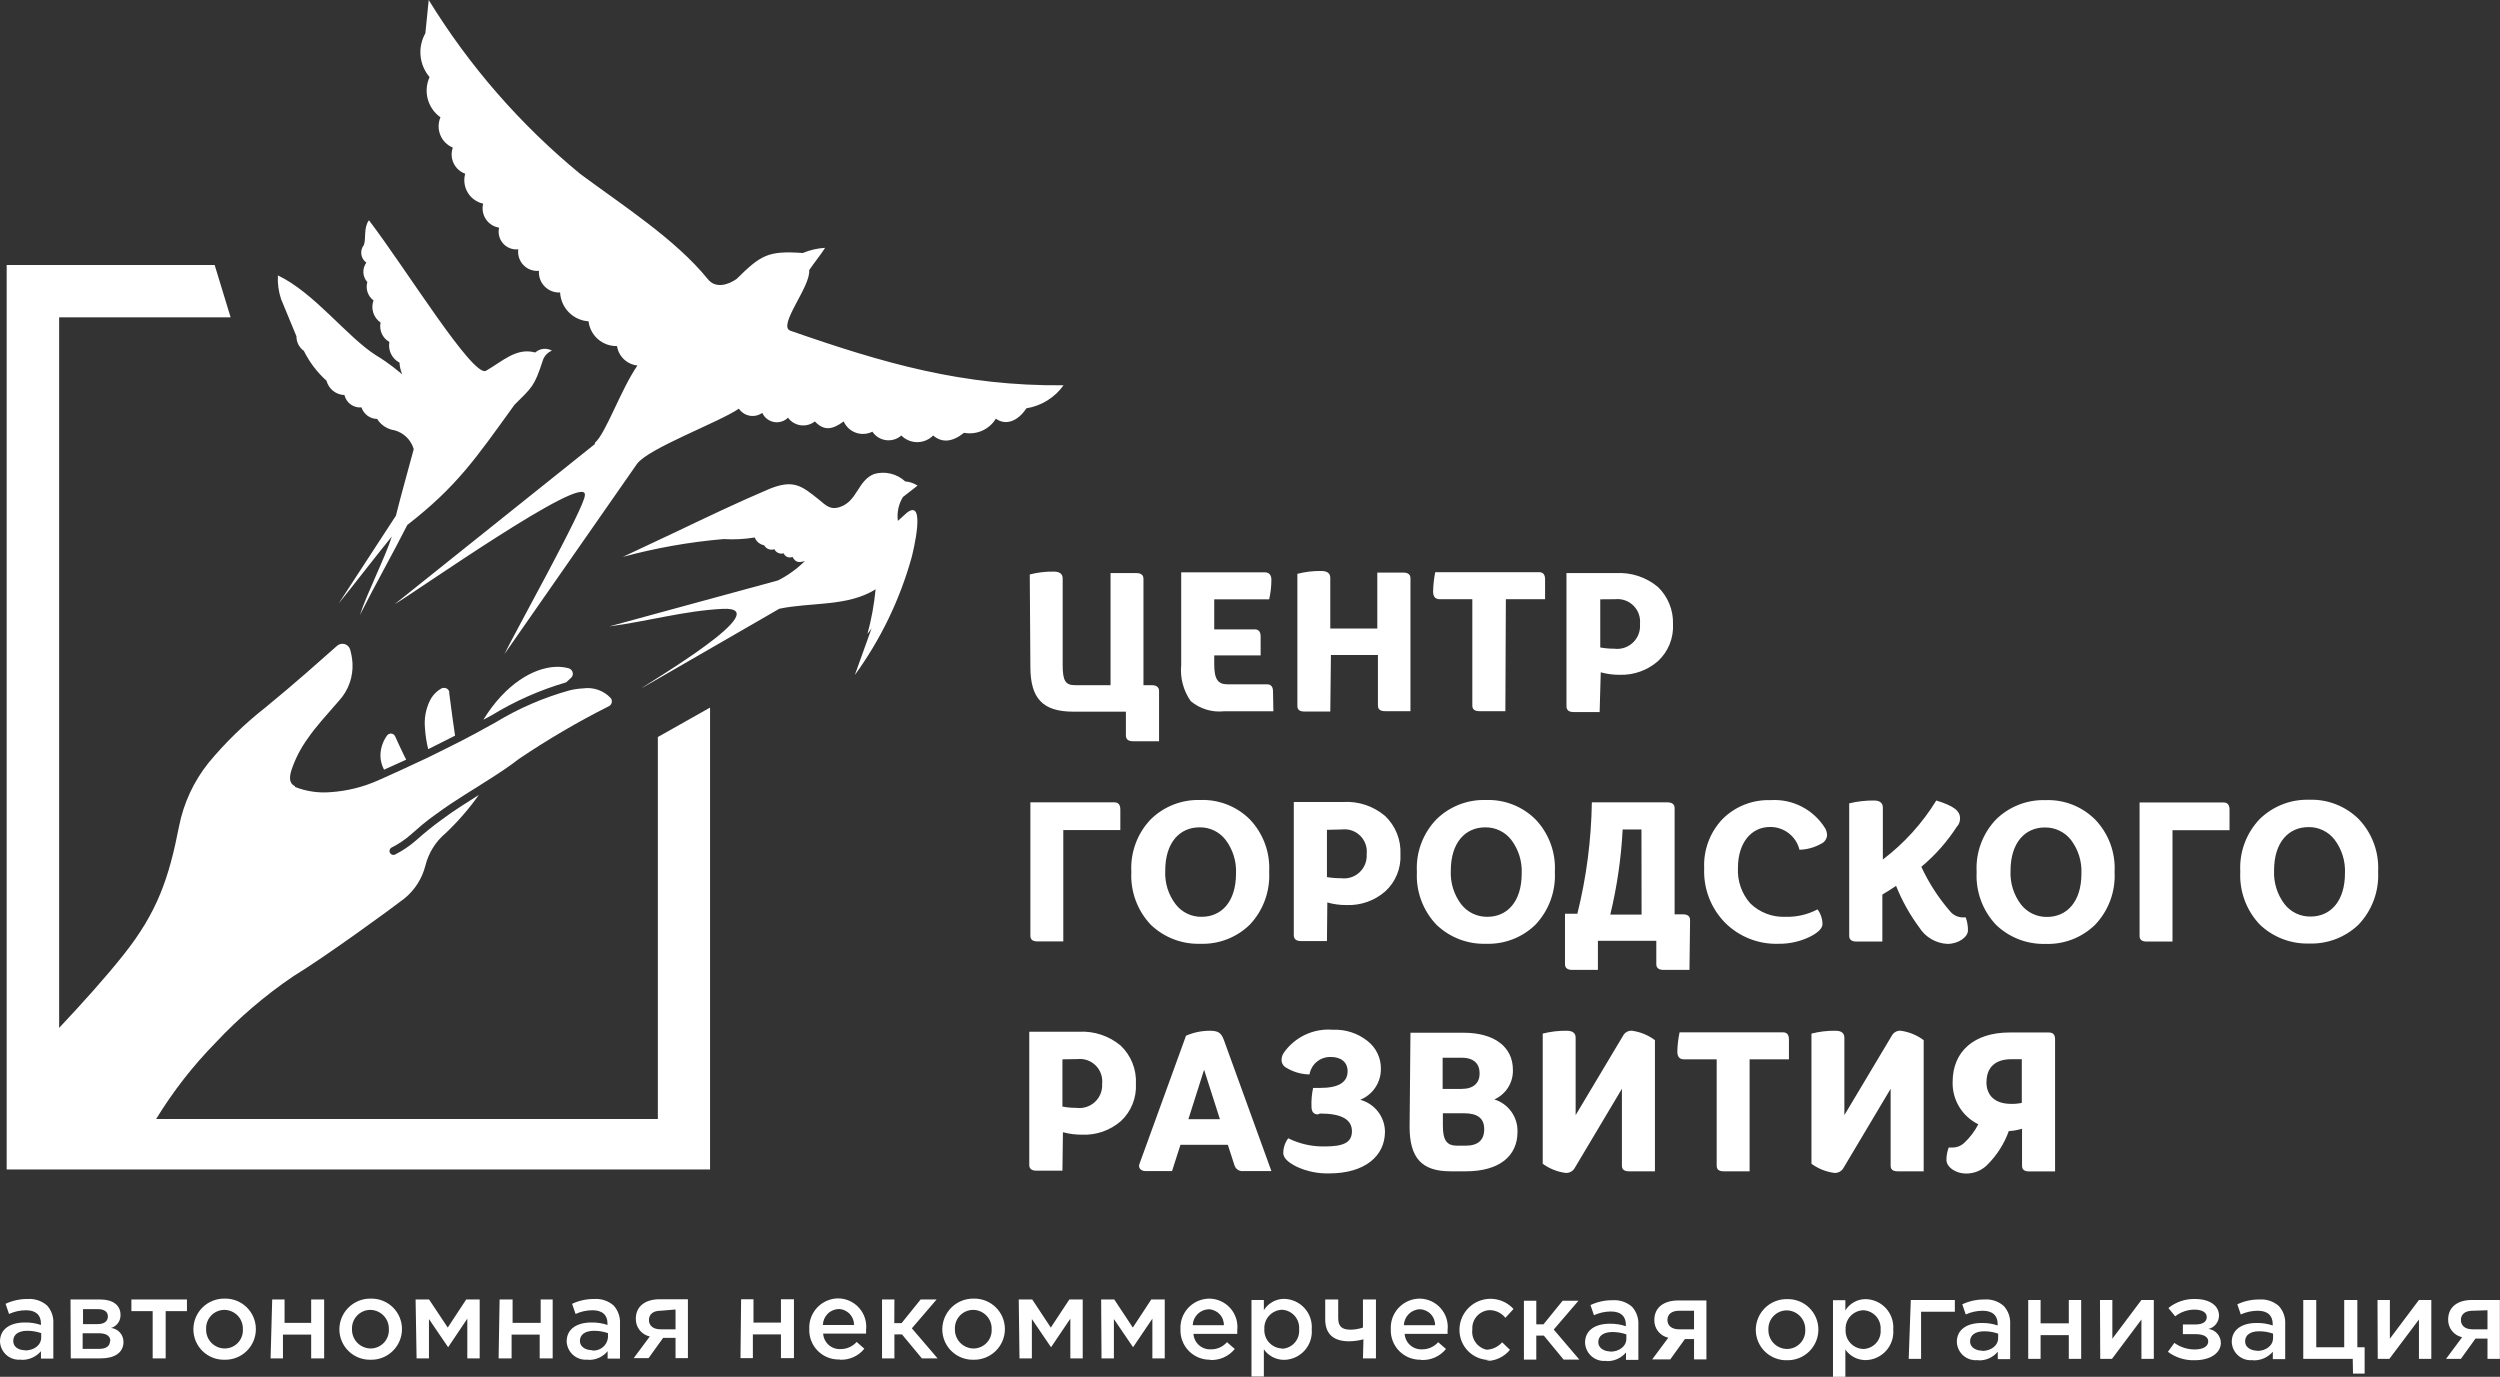
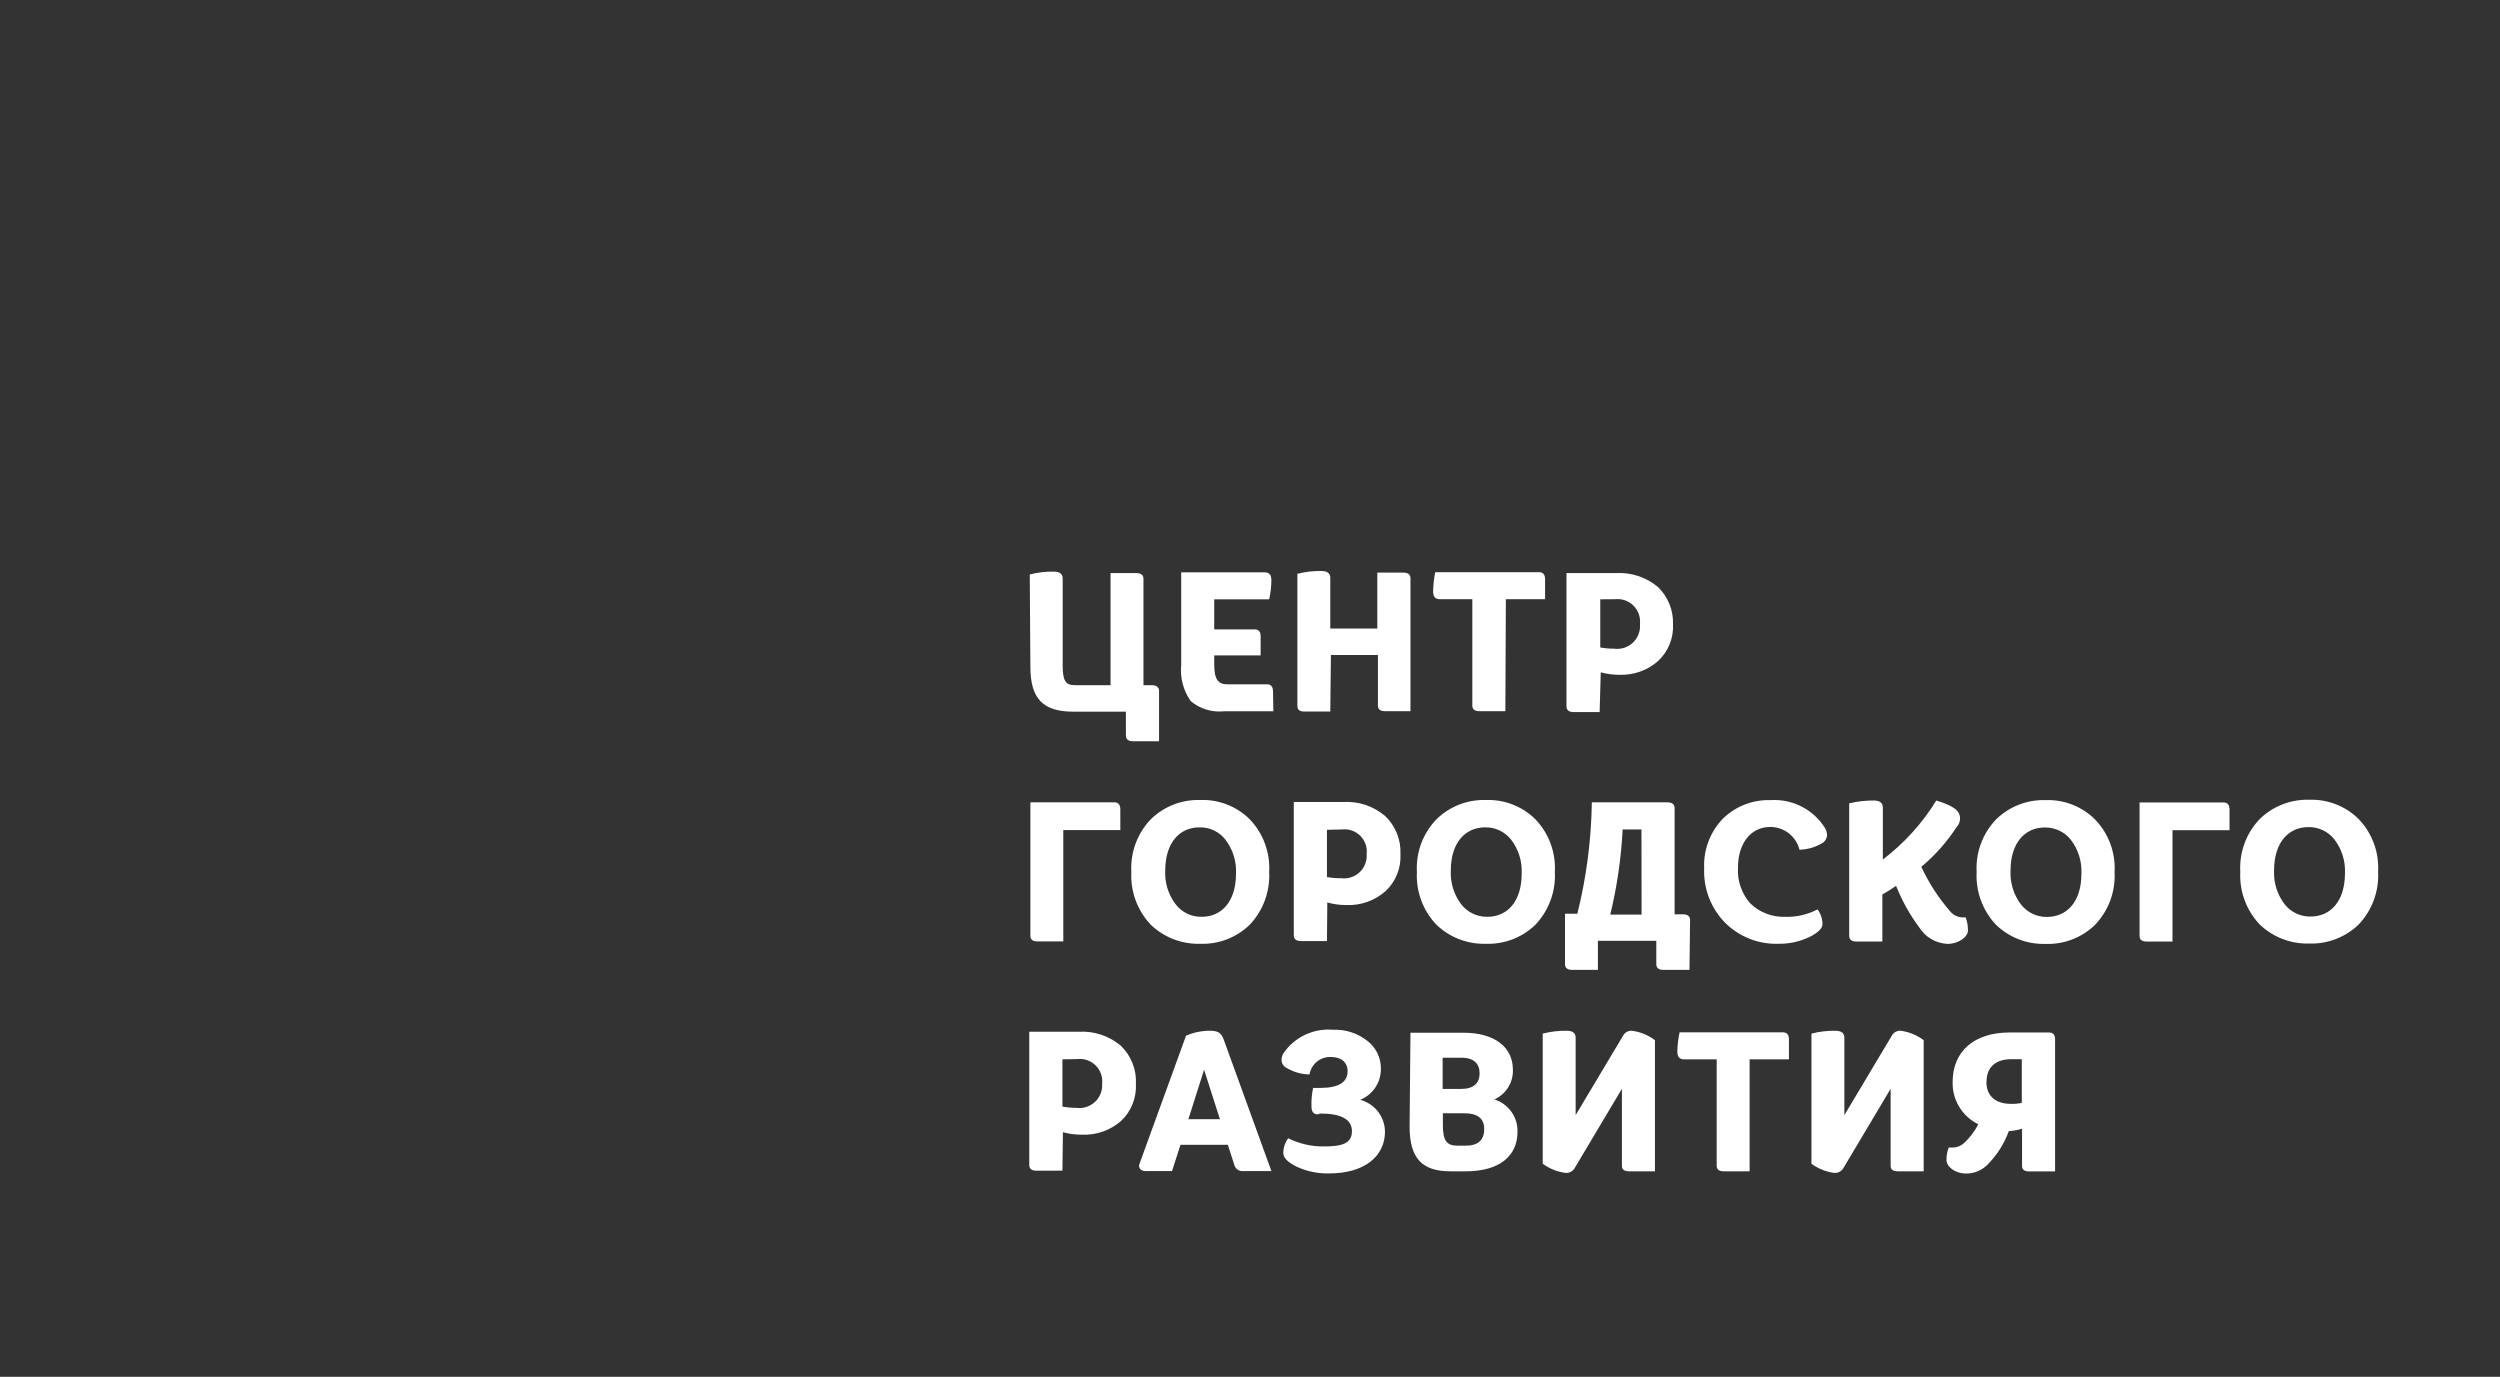
<svg xmlns="http://www.w3.org/2000/svg" width="552" height="304" viewBox="0 0 552 304" fill="none">
  <rect x="0" y="0" width="552" height="304" fill="#333333" stroke="none" />
-   <path d="M86.272 161.971C86.118 161.98 85.969 162.021 85.832 162.091C85.695 162.162 85.575 162.261 85.48 162.381C84.48 163.74 83.96 165.393 84.004 167.08C84.057 168.082 84.327 169.061 84.797 169.948L89.687 167.735C89.523 167.38 89.304 166.97 89.058 166.479C88.539 165.386 87.856 163.965 87.228 162.545C87.142 162.366 87.006 162.216 86.836 162.114C86.666 162.012 86.47 161.963 86.272 161.971ZM99.221 152.847C99.176 152.581 99.039 152.34 98.834 152.165C98.63 151.99 98.37 151.893 98.101 151.89H97.691C96.517 152.493 95.562 153.448 94.959 154.622C94.006 156.541 93.617 158.692 93.839 160.823C93.932 162.372 94.17 163.909 94.549 165.413L100.477 162.436C100.232 160.824 99.603 156.371 99.166 152.874M131.32 98.073L87.119 133.423C90.889 131.319 129.79 103.838 129.134 109.329C129.326 111.651 112.962 140.963 111.377 144.432L140.636 102.444C143.094 99.002 158.775 93.238 163.146 90.233C163.42 90.638 163.772 90.984 164.182 91.251C164.591 91.518 165.05 91.7 165.532 91.787C166.013 91.874 166.507 91.863 166.984 91.756C167.461 91.648 167.911 91.446 168.309 91.161C168.543 91.679 168.897 92.132 169.344 92.483C169.79 92.834 170.314 93.072 170.872 93.177C171.43 93.281 172.005 93.25 172.548 93.084C173.091 92.919 173.586 92.625 173.991 92.227C174.32 92.679 174.737 93.06 175.216 93.347C175.695 93.634 176.228 93.821 176.781 93.898C177.335 93.974 177.898 93.939 178.437 93.793C178.976 93.646 179.481 93.393 179.92 93.047C181.832 95.096 183.69 94.987 186.285 93.047C186.54 93.623 186.909 94.14 187.37 94.569C187.831 94.998 188.374 95.328 188.967 95.54C189.56 95.752 190.19 95.842 190.818 95.803C191.447 95.764 192.061 95.597 192.623 95.314C192.961 95.822 193.405 96.251 193.923 96.574C194.441 96.896 195.022 97.105 195.627 97.185C196.232 97.266 196.847 97.215 197.432 97.039C198.016 96.862 198.556 96.563 199.015 96.161C199.475 96.624 200.022 96.992 200.624 97.243C201.227 97.494 201.873 97.624 202.526 97.624C203.178 97.624 203.825 97.494 204.427 97.243C205.03 96.992 205.576 96.624 206.036 96.161C208.085 97.882 210.352 97.554 212.866 95.56C214.214 95.816 215.608 95.656 216.862 95.099C218.117 94.543 219.172 93.617 219.886 92.445C222.072 94.03 224.749 93.019 226.634 90.151C228.269 89.89 229.835 89.306 231.242 88.433C232.649 87.561 233.869 86.418 234.83 85.069C212.62 85.288 195.191 80.234 174.511 73.022C171.587 71.957 179.045 63.242 178.663 59.663C179.783 57.969 181.094 56.44 182.187 54.719C180.486 54.821 178.815 55.209 177.242 55.866C169.566 55.32 168.009 56.303 162.627 61.603C160.715 62.942 157.956 63.761 156.262 61.603C149.104 52.779 137.275 45.212 128.124 38.41C114.915 27.552 103.606 14.571 94.659 0L93.921 7.349C93.065 8.861 92.695 10.6 92.861 12.33C93.027 14.06 93.721 15.697 94.85 17.019C94.154 18.548 94.014 20.271 94.453 21.892C94.892 23.512 95.882 24.929 97.254 25.898C96.99 26.516 96.851 27.181 96.845 27.853C96.84 28.526 96.968 29.192 97.222 29.815C97.476 30.437 97.851 31.003 98.326 31.48C98.8 31.956 99.364 32.334 99.986 32.591C99.786 33.149 99.699 33.74 99.728 34.332C99.757 34.924 99.903 35.504 100.157 36.039C100.41 36.574 100.767 37.055 101.207 37.452C101.646 37.849 102.159 38.157 102.718 38.355C102.522 39.05 102.471 39.777 102.566 40.492C102.662 41.207 102.902 41.895 103.273 42.514C103.644 43.133 104.137 43.67 104.723 44.092C105.309 44.513 105.974 44.811 106.679 44.966C106.535 45.547 106.514 46.152 106.617 46.742C106.719 47.331 106.943 47.892 107.275 48.391C107.606 48.889 108.038 49.313 108.542 49.636C109.046 49.959 109.611 50.173 110.203 50.266C110.059 50.875 110.063 51.51 110.216 52.117C110.369 52.724 110.665 53.285 111.08 53.754C111.495 54.222 112.017 54.585 112.601 54.81C113.185 55.035 113.815 55.116 114.437 55.047C114.352 55.674 114.41 56.313 114.606 56.915C114.803 57.517 115.132 58.068 115.571 58.525C116.009 58.982 116.546 59.334 117.139 59.554C117.733 59.775 118.369 59.859 118.999 59.8C118.952 60.43 119.039 61.064 119.256 61.658C119.472 62.252 119.813 62.794 120.255 63.246C120.697 63.698 121.23 64.051 121.819 64.281C122.408 64.511 123.039 64.613 123.671 64.581C123.755 66.228 124.441 67.787 125.6 68.96C126.758 70.134 128.308 70.841 129.954 70.946C130.131 72.476 130.874 73.885 132.036 74.896C133.199 75.907 134.697 76.447 136.237 76.41C136.407 77.523 136.942 78.549 137.758 79.325C138.574 80.101 139.624 80.585 140.745 80.699C137.002 86.163 133.779 95.669 131.375 97.746M172.079 134.407C179.1 132.932 187.132 133.997 193.333 130.118C193.015 133.45 192.412 136.75 191.53 139.98L192.431 138.778L188.743 149.05C194.435 141.215 198.682 132.426 201.283 123.097C201.583 121.95 204.561 109.875 200.244 113.208L198.25 115.01C198.005 113.176 198.401 111.314 199.37 109.738L202.594 107.225C201.777 106.688 200.837 106.368 199.862 106.296C198.956 105.456 197.849 104.865 196.648 104.578C195.447 104.291 194.193 104.318 193.005 104.657C189.399 106.078 189.317 110.612 185.52 111.924C183.307 112.689 182.351 111.568 180.848 110.339C176.997 107.252 175.221 105.804 169.921 107.935C162.9 110.913 156.016 114.219 149.132 117.497L137.521 122.96C144.81 120.983 152.261 119.666 159.786 119.026C162.078 119.17 164.378 119.051 166.643 118.671C166.81 119.113 167.09 119.504 167.454 119.806C167.818 120.107 168.254 120.309 168.719 120.392C168.933 120.782 169.278 121.084 169.693 121.244C170.108 121.404 170.566 121.412 170.986 121.266C171.164 121.636 171.469 121.931 171.844 122.096C172.22 122.261 172.642 122.287 173.035 122.168C173.107 122.35 173.215 122.516 173.352 122.656C173.49 122.795 173.654 122.905 173.836 122.979C174.017 123.053 174.211 123.09 174.407 123.087C174.603 123.083 174.796 123.041 174.975 122.96C175.658 124.135 176.204 124.299 177.707 123.889C175.974 125.608 173.983 127.046 171.806 128.151L134.516 138.313C142.876 137.22 151.153 134.844 159.567 134.434C171.997 133.86 143.04 150.825 141.646 151.972L172.079 134.407ZM113.536 89.441C117.47 85.507 117.961 85.397 119.819 79.688C119.966 79.179 120.228 78.711 120.583 78.319C120.937 77.926 121.377 77.618 121.868 77.42C121.287 77.096 120.619 76.962 119.958 77.035C119.297 77.109 118.676 77.387 118.18 77.83C114 76.71 111.132 79.661 107.252 81.901C104.22 83.048 89.878 59.718 81.464 48.627C80.234 50.293 80.863 52.752 80.344 54.091C80.116 54.38 79.948 54.712 79.852 55.068C79.756 55.423 79.732 55.795 79.783 56.16C79.835 56.525 79.959 56.876 80.149 57.192C80.339 57.508 80.591 57.781 80.89 57.997C80.425 58.627 80.193 59.399 80.233 60.181C80.273 60.963 80.582 61.707 81.109 62.286C80.897 63.019 80.915 63.799 81.159 64.521C81.403 65.244 81.862 65.875 82.475 66.329C82.153 67.201 82.132 68.156 82.414 69.041C82.696 69.927 83.266 70.693 84.032 71.219C83.858 72.047 83.953 72.909 84.301 73.68C84.65 74.451 85.235 75.091 85.971 75.508C85.81 76.408 85.94 77.336 86.343 78.156C86.746 78.977 87.401 79.648 88.212 80.071C88.375 83.513 90.943 86.272 93.238 86.053C92.009 86.053 88.785 81.901 83.076 78.486C76.656 74.443 69.416 64.635 61.357 60.811C61.261 62.589 61.502 64.368 62.068 66.056C63.199 68.787 64.328 71.519 65.455 74.251C65.448 74.881 65.594 75.503 65.879 76.064C66.165 76.626 66.582 77.109 67.094 77.475C68.327 79.967 70.023 82.202 72.094 84.059C72.323 84.944 72.833 85.731 73.547 86.302C74.261 86.873 75.141 87.198 76.055 87.228C76.249 88.061 76.737 88.795 77.43 89.297C78.122 89.799 78.973 90.034 79.825 89.96C80.059 90.691 80.518 91.329 81.136 91.785C81.754 92.241 82.499 92.491 83.267 92.5C83.691 93.177 84.257 93.753 84.928 94.187C85.598 94.622 86.355 94.904 87.146 95.014C88.143 95.29 89.053 95.816 89.79 96.542C90.526 97.269 91.064 98.173 91.353 99.166C90.069 104.029 88.621 109.001 87.419 113.863C83.157 120.365 79.005 126.73 74.771 133.26C77.749 129.599 83.54 122.086 86.518 118.453C85.124 122.933 80.89 131.292 79.469 135.8C82.584 129.571 86.791 122.141 89.933 115.912C100.86 107.416 104.985 101.324 113.59 89.386M65.127 173.582C63.843 173.008 63.843 171.642 64.362 170.003C65.2 167.523 66.406 165.184 67.941 163.064C69.799 160.332 72.121 157.9 74.935 154.622C75.934 153.515 76.704 152.22 77.201 150.814C77.698 149.407 77.912 147.916 77.83 146.427C77.767 145.409 77.593 144.402 77.311 143.422C77.227 143.133 77.071 142.87 76.857 142.658C76.644 142.446 76.38 142.293 76.09 142.211C75.801 142.129 75.495 142.122 75.202 142.19C74.909 142.259 74.639 142.4 74.416 142.602C71.137 145.498 65.237 150.798 58.544 156.262C53.952 159.867 49.758 163.951 46.032 168.445C42.77 172.527 40.54 177.334 39.53 182.46C37.317 193.825 34.749 201.419 27.319 210.762C23.412 215.706 18.167 221.525 13.058 226.961V70.072H50.922L47.398 58.516H1.475V258.214H156.781V156.234L145.252 162.736V247.068H34.476C38.212 240.96 42.629 235.296 47.644 230.185C52.784 224.694 58.52 219.792 64.745 215.57C71.739 211.308 86.135 200.845 89.332 198.359C91.594 196.508 93.202 193.98 93.921 191.147C94.618 188.325 96.197 185.798 98.429 183.935C101.132 181.378 103.575 178.56 105.723 175.521C102.991 177.27 100.259 178.936 97.527 180.985C95.555 182.416 93.658 183.947 91.845 185.574C90.437 186.795 88.887 187.84 87.228 188.688C87.021 188.783 86.785 188.793 86.571 188.716C86.357 188.64 86.181 188.483 86.081 188.279C85.984 188.075 85.97 187.842 86.041 187.628C86.113 187.415 86.264 187.237 86.463 187.132C88.004 186.369 89.438 185.404 90.725 184.263C92.091 183.088 93.73 181.531 96.516 179.592C100.696 176.532 104.466 174.401 108.618 171.696C110.503 170.494 112.498 169.183 114.574 167.571C120.957 163.263 127.609 159.367 134.489 155.906C134.684 155.801 134.844 155.642 134.951 155.448C135.057 155.255 135.106 155.034 135.09 154.814C135.095 154.683 135.074 154.552 135.027 154.43C134.98 154.308 134.909 154.197 134.817 154.103C134.05 153.29 133.098 152.674 132.042 152.308C130.986 151.942 129.858 151.836 128.752 152C127.738 152.044 126.731 152.191 125.747 152.437C119.982 154.037 114.466 156.427 109.356 159.54L104.93 161.971L101.816 163.61C99.412 164.812 96.899 166.096 94.303 167.353L91.244 168.774C89.058 169.812 86.873 170.795 84.797 171.724L83.759 172.188C80.314 173.76 76.61 174.686 72.831 174.92C70.198 175.118 67.555 174.716 65.1 173.745M106.87 158.857L108.618 157.901C113.74 154.778 119.252 152.344 125.009 150.661L126.102 149.651C126.228 149.531 126.327 149.387 126.393 149.227C126.458 149.067 126.49 148.895 126.485 148.722C126.475 148.448 126.376 148.186 126.203 147.974C126.031 147.762 125.794 147.612 125.529 147.547C124.567 147.292 123.571 147.19 122.578 147.246C117.797 147.492 111.651 150.962 106.761 158.857" fill="white" />
-   <path d="M549.238 289.302V293.51H545.905C544.293 293.51 543.364 292.69 543.364 291.461C543.364 290.149 544.348 289.412 545.932 289.412L549.238 289.302ZM549.238 295.558V300.038H551.97V287.035H545.823C542.627 287.035 540.551 288.592 540.551 291.351C540.53 292.26 540.828 293.147 541.391 293.86C541.954 294.573 542.749 295.067 543.638 295.258L540.086 300.038H543.364L546.588 295.558H549.238ZM525.006 300.038H527.574L534.103 291.351V300.038H536.835V287.035H534.103L527.683 295.586V287.035H524.952L525.006 300.038ZM519.543 303.29H522.111V297.471H520.499V287.035H517.603V297.471H511.429V287.035H508.561V300.038H519.488L519.543 303.29ZM498.453 298.236C497.005 298.236 495.721 297.498 495.721 296.187C495.721 294.793 496.841 293.946 498.835 293.946C499.877 293.943 500.912 294.119 501.895 294.466V295.422C501.895 297.115 500.338 298.29 498.316 298.29M497.551 300.367C498.363 300.387 499.17 300.225 499.912 299.894C500.654 299.564 501.313 299.072 501.84 298.454V300.093H504.572V292.362C504.616 291.638 504.516 290.913 504.277 290.228C504.037 289.543 503.664 288.913 503.179 288.374C502.595 287.861 501.916 287.469 501.18 287.22C500.443 286.972 499.665 286.872 498.89 286.926C497.2 286.906 495.528 287.27 494 287.991L494.765 290.231C495.94 289.695 497.216 289.415 498.507 289.412C500.666 289.412 501.813 290.45 501.813 292.335V292.663C500.661 292.272 499.45 292.087 498.234 292.116C495.065 292.116 492.771 293.537 492.771 296.296C492.79 296.872 492.928 297.438 493.176 297.959C493.424 298.479 493.778 298.943 494.214 299.32C494.65 299.697 495.16 299.98 495.711 300.15C496.261 300.321 496.842 300.376 497.415 300.312M478.674 298.482C480.373 299.753 482.454 300.408 484.575 300.339C488.29 300.339 490.367 298.591 490.367 296.488C490.353 295.735 490.07 295.012 489.569 294.45C489.067 293.888 488.381 293.526 487.635 293.428C488.297 293.268 488.886 292.89 489.307 292.355C489.728 291.82 489.957 291.158 489.957 290.477C489.957 288.291 487.908 286.817 484.657 286.817C482.524 286.761 480.441 287.468 478.783 288.811L480.286 290.641C481.495 289.694 482.984 289.175 484.52 289.166C486.214 289.166 487.252 289.767 487.252 290.805C487.252 291.816 486.433 292.444 484.712 292.444H481.98V294.575H484.712C486.542 294.575 487.58 295.149 487.58 296.187C487.58 297.279 486.46 297.962 484.548 297.962C482.949 297.951 481.394 297.446 480.095 296.515L478.674 298.482ZM463.731 300.038H466.326L472.828 291.351V300.038H475.56V287.035H472.828L466.408 295.586V287.035H463.676L463.731 300.038ZM447.832 300.038H450.563V294.793H456.792V300.038H459.524V287.035H456.792V292.198H450.563V287.035H447.832V300.038ZM437.724 298.236C436.276 298.236 434.992 297.498 434.992 296.187C434.992 294.793 436.139 293.946 438.134 293.946C439.175 293.948 440.209 294.124 441.193 294.466V295.422C441.193 297.115 439.636 298.29 437.615 298.29M436.85 300.367C437.659 300.397 438.465 300.24 439.204 299.908C439.943 299.577 440.596 299.079 441.111 298.454V300.093H443.843V292.362C443.887 291.638 443.787 290.913 443.548 290.228C443.308 289.543 442.935 288.913 442.45 288.374C441.869 287.857 441.19 287.462 440.453 287.213C439.716 286.965 438.936 286.867 438.161 286.926C436.472 286.91 434.8 287.274 433.271 287.991L434.036 290.231C435.212 289.698 436.487 289.419 437.778 289.412C439.937 289.412 441.084 290.45 441.084 292.335V292.663C439.942 292.27 438.739 292.085 437.533 292.116C434.336 292.116 432.069 293.537 432.069 296.296C432.088 296.872 432.226 297.438 432.474 297.959C432.723 298.479 433.076 298.943 433.512 299.32C433.949 299.697 434.458 299.98 435.009 300.15C435.56 300.321 436.14 300.376 436.713 300.312M421.442 300.038H424.174V289.631H431.632V287.035H421.906L421.442 300.038ZM411.416 297.853C410.875 297.836 410.344 297.71 409.852 297.484C409.361 297.257 408.92 296.935 408.556 296.535C408.192 296.135 407.911 295.666 407.732 295.156C407.552 294.645 407.476 294.104 407.51 293.564C407.48 293.027 407.559 292.488 407.74 291.981C407.921 291.474 408.202 291.009 408.566 290.612C408.93 290.215 409.37 289.894 409.859 289.669C410.348 289.444 410.878 289.32 411.416 289.302C411.95 289.323 412.474 289.451 412.957 289.678C413.441 289.905 413.874 290.227 414.23 290.624C414.587 291.022 414.86 291.487 415.034 291.992C415.207 292.497 415.278 293.031 415.241 293.564C415.29 294.101 415.227 294.642 415.059 295.154C414.89 295.665 414.618 296.137 414.259 296.539C413.901 296.941 413.463 297.265 412.974 297.491C412.485 297.717 411.955 297.841 411.416 297.853ZM404.723 304H407.455V297.989C407.963 298.712 408.638 299.301 409.423 299.706C410.208 300.11 411.079 300.318 411.962 300.312C412.812 300.292 413.649 300.099 414.421 299.744C415.193 299.389 415.885 298.88 416.453 298.248C417.021 297.616 417.454 296.875 417.724 296.069C417.995 295.264 418.098 294.411 418.027 293.564C418.094 292.72 417.988 291.87 417.716 291.068C417.443 290.265 417.01 289.527 416.442 288.898C415.875 288.268 415.184 287.762 414.414 287.409C413.644 287.056 412.81 286.864 411.962 286.844C411.061 286.839 410.174 287.064 409.385 287.5C408.596 287.935 407.931 288.565 407.455 289.33V287.089H404.723V304ZM394.561 297.853C394.008 297.846 393.463 297.729 392.956 297.509C392.45 297.288 391.992 296.969 391.611 296.57C391.229 296.17 390.931 295.698 390.734 295.182C390.537 294.666 390.445 294.116 390.463 293.564C390.441 293.018 390.529 292.473 390.722 291.962C390.915 291.451 391.209 290.984 391.586 290.589C391.963 290.194 392.416 289.879 392.918 289.663C393.42 289.446 393.96 289.333 394.506 289.33C395.058 289.337 395.604 289.454 396.11 289.675C396.617 289.895 397.074 290.214 397.456 290.614C397.838 291.013 398.136 291.484 398.333 292C398.53 292.516 398.622 293.067 398.604 293.619C398.63 294.166 398.544 294.712 398.353 295.225C398.161 295.738 397.867 296.206 397.489 296.602C397.111 296.998 396.657 297.313 396.153 297.528C395.65 297.743 395.108 297.854 394.561 297.853ZM394.561 300.339C395.464 300.361 396.363 300.202 397.204 299.871C398.045 299.54 398.811 299.045 399.458 298.414C400.104 297.782 400.618 297.028 400.969 296.195C401.319 295.363 401.5 294.468 401.499 293.564C401.5 292.668 401.321 291.78 400.973 290.954C400.625 290.128 400.115 289.38 399.474 288.753C398.832 288.127 398.072 287.635 397.237 287.308C396.403 286.98 395.512 286.822 394.615 286.844C393.713 286.826 392.816 286.988 391.976 287.32C391.137 287.652 390.372 288.147 389.727 288.778C389.081 289.408 388.567 290.161 388.215 290.992C387.863 291.824 387.68 292.716 387.676 293.619C387.676 294.515 387.855 295.403 388.203 296.229C388.551 297.055 389.061 297.803 389.702 298.43C390.344 299.056 391.104 299.548 391.938 299.876C392.773 300.204 393.664 300.361 394.561 300.339ZM374.044 289.412V293.51H370.712C369.1 293.51 368.171 292.69 368.171 291.461C368.171 290.149 369.155 289.412 370.739 289.412H374.044ZM374.044 295.668V300.148H376.776V287.144H370.548C367.351 287.144 365.275 288.701 365.275 291.461C365.255 292.369 365.552 293.257 366.116 293.97C366.679 294.683 367.474 295.177 368.362 295.367L364.811 300.148H368.799L372.023 295.668H374.044ZM355.632 298.4C354.184 298.4 352.9 297.662 352.9 296.351C352.9 294.958 354.047 294.11 356.042 294.11C357.083 294.112 358.117 294.287 359.101 294.629V295.586C359.101 297.28 357.517 298.454 355.495 298.454M354.758 300.531C355.567 300.559 356.372 300.401 357.11 300.069C357.849 299.738 358.502 299.242 359.019 298.618V300.257H361.751V292.526C361.795 291.802 361.695 291.076 361.456 290.392C361.216 289.707 360.843 289.076 360.358 288.537C359.774 288.024 359.095 287.632 358.358 287.384C357.622 287.135 356.844 287.035 356.069 287.089C354.379 287.069 352.707 287.434 351.179 288.155L351.944 290.396C353.119 289.859 354.395 289.579 355.686 289.576C357.845 289.576 358.992 290.613 358.992 292.498V292.827C357.849 292.438 356.647 292.254 355.441 292.28C352.244 292.28 349.977 293.701 349.977 296.46C350 297.038 350.141 297.604 350.393 298.125C350.644 298.645 351 299.108 351.438 299.485C351.876 299.862 352.388 300.144 352.94 300.314C353.492 300.485 354.074 300.54 354.648 300.476M339.213 287.199H336.482V300.202H339.213V294.903H340.88L345.251 300.202H348.72L343.065 293.564L348.529 287.199H345.032L340.798 292.417H339.213V287.199ZM328.068 300.503C329.084 300.523 330.091 300.312 331.013 299.886C331.936 299.46 332.75 298.83 333.395 298.044L331.673 296.378C331.242 296.872 330.714 297.271 330.122 297.553C329.53 297.835 328.887 297.993 328.231 298.017C327.239 297.794 326.367 297.208 325.785 296.373C325.204 295.539 324.956 294.518 325.09 293.51C325.057 292.977 325.131 292.442 325.308 291.939C325.485 291.435 325.761 290.972 326.12 290.578C326.479 290.183 326.914 289.864 327.399 289.641C327.883 289.417 328.408 289.292 328.942 289.275C329.605 289.285 330.258 289.442 330.853 289.735C331.449 290.028 331.971 290.45 332.384 290.969L334.187 289.03C333.261 288.008 332.048 287.288 330.707 286.966C329.366 286.644 327.959 286.733 326.67 287.223C325.381 287.713 324.27 288.58 323.481 289.711C322.692 290.842 322.263 292.185 322.249 293.564C322.234 294.449 322.397 295.326 322.728 296.147C323.058 296.967 323.55 297.712 324.175 298.339C324.799 298.966 325.542 299.461 326.361 299.795C327.18 300.129 328.057 300.296 328.942 300.284M309.983 292.608C310.01 291.686 310.386 290.81 311.035 290.155C311.685 289.501 312.558 289.118 313.479 289.084C314.395 289.105 315.265 289.488 315.899 290.148C316.534 290.808 316.882 291.692 316.867 292.608H309.983ZM313.807 300.284C314.845 300.339 315.881 300.147 316.831 299.725C317.781 299.302 318.617 298.661 319.271 297.853L317.55 296.351C317.103 296.858 316.552 297.262 315.934 297.536C315.317 297.81 314.647 297.946 313.971 297.935C313.013 297.98 312.076 297.648 311.361 297.009C310.646 296.371 310.21 295.477 310.147 294.521H319.626C319.626 294.22 319.626 293.974 319.626 293.701C319.726 292.826 319.64 291.94 319.374 291.101C319.109 290.262 318.669 289.488 318.083 288.831C317.498 288.173 316.781 287.647 315.978 287.286C315.175 286.924 314.305 286.737 313.425 286.735C312.56 286.745 311.707 286.929 310.915 287.277C310.124 287.625 309.411 288.129 308.819 288.759C308.227 289.389 307.769 290.132 307.471 290.944C307.173 291.755 307.043 292.619 307.087 293.482C307.049 294.369 307.194 295.254 307.513 296.083C307.832 296.911 308.318 297.665 308.94 298.298C309.563 298.931 310.309 299.429 311.132 299.762C311.955 300.094 312.838 300.253 313.725 300.23M300.94 299.93H303.809V286.926H300.94V293.127C300.06 293.428 299.138 293.584 298.208 293.592C296.296 293.592 295.477 292.881 295.477 291.051V286.926H292.608V291.297C292.608 294.684 294.575 296.159 297.908 296.159C298.969 296.141 300.024 295.994 301.05 295.723L300.94 299.93ZM283.074 297.744C282.533 297.727 282.002 297.601 281.51 297.375C281.019 297.148 280.578 296.825 280.214 296.425C279.85 296.026 279.569 295.556 279.39 295.046C279.21 294.536 279.134 293.995 279.167 293.455C279.138 292.917 279.216 292.379 279.398 291.872C279.579 291.365 279.86 290.899 280.224 290.502C280.588 290.105 281.028 289.785 281.517 289.56C282.006 289.335 282.536 289.21 283.074 289.193C283.608 289.22 284.131 289.355 284.612 289.589C285.093 289.822 285.522 290.15 285.873 290.553C286.225 290.956 286.492 291.425 286.659 291.933C286.826 292.441 286.889 292.977 286.844 293.51C286.893 294.046 286.831 294.587 286.662 295.099C286.493 295.611 286.221 296.082 285.862 296.484C285.504 296.886 285.066 297.21 284.577 297.437C284.088 297.663 283.558 297.786 283.019 297.799M276.326 303.945H279.058V297.935C279.566 298.658 280.241 299.246 281.026 299.651C281.811 300.055 282.683 300.263 283.566 300.257C284.415 300.238 285.252 300.045 286.024 299.69C286.797 299.335 287.488 298.826 288.056 298.194C288.624 297.561 289.057 296.82 289.328 296.015C289.598 295.209 289.701 294.356 289.63 293.51C289.697 292.665 289.592 291.815 289.319 291.013C289.047 290.211 288.613 289.472 288.045 288.843C287.478 288.214 286.788 287.707 286.017 287.354C285.247 287.001 284.413 286.809 283.566 286.789C282.665 286.784 281.777 287.01 280.988 287.445C280.199 287.88 279.534 288.51 279.058 289.275V287.035H276.326V303.945ZM263.35 292.608C263.383 291.689 263.762 290.816 264.41 290.163C265.058 289.51 265.928 289.124 266.847 289.084C267.762 289.105 268.632 289.488 269.267 290.148C269.901 290.808 270.249 291.692 270.234 292.608H263.35ZM267.175 300.284C268.213 300.339 269.249 300.147 270.198 299.725C271.148 299.302 271.984 298.661 272.638 297.853L270.917 296.351C270.473 296.861 269.922 297.267 269.304 297.541C268.686 297.814 268.015 297.95 267.338 297.935C266.381 297.98 265.444 297.648 264.729 297.009C264.013 296.371 263.577 295.477 263.514 294.521H273.185C273.185 294.22 273.185 293.974 273.185 293.701C273.285 292.826 273.199 291.94 272.933 291.101C272.667 290.262 272.227 289.488 271.642 288.831C271.057 288.173 270.339 287.647 269.536 287.286C268.734 286.924 267.864 286.737 266.983 286.735C266.119 286.745 265.265 286.929 264.474 287.277C263.682 287.625 262.969 288.129 262.378 288.759C261.786 289.389 261.327 290.132 261.03 290.944C260.732 291.755 260.601 292.619 260.646 293.482C260.608 294.369 260.753 295.254 261.072 296.083C261.39 296.911 261.876 297.665 262.499 298.298C263.121 298.931 263.867 299.429 264.691 299.762C265.514 300.094 266.396 300.253 267.284 300.23M243.216 299.93H245.948V291.242L250.182 297.471L254.444 291.16V299.93H257.176V286.926H254.198L250.128 293.127L246.03 286.926H243.134L243.216 299.93ZM225.104 299.93H227.836V291.242L232.07 297.471L236.332 291.16V299.93H239.064V286.926H236.113L232.016 293.127L227.918 286.926H224.94L225.104 299.93ZM214.942 297.744C214.389 297.737 213.844 297.62 213.337 297.399C212.831 297.179 212.373 296.86 211.992 296.46C211.61 296.061 211.312 295.59 211.115 295.074C210.918 294.557 210.826 294.007 210.844 293.455C210.818 292.908 210.903 292.362 211.095 291.849C211.287 291.336 211.58 290.868 211.958 290.472C212.336 290.076 212.791 289.761 213.294 289.546C213.798 289.331 214.34 289.22 214.887 289.22C215.438 289.227 215.982 289.344 216.488 289.565C216.993 289.786 217.448 290.106 217.828 290.506C218.207 290.905 218.503 291.378 218.697 291.894C218.891 292.409 218.979 292.959 218.958 293.51C218.987 294.055 218.905 294.601 218.717 295.114C218.528 295.626 218.237 296.095 217.861 296.492C217.486 296.888 217.033 297.203 216.531 297.419C216.029 297.634 215.488 297.745 214.942 297.744ZM214.942 300.23C215.845 300.252 216.744 300.093 217.585 299.762C218.426 299.432 219.192 298.936 219.839 298.304C220.485 297.673 220.999 296.919 221.35 296.086C221.7 295.253 221.881 294.359 221.881 293.455C221.881 292.558 221.702 291.671 221.354 290.844C221.006 290.018 220.496 289.27 219.855 288.644C219.213 288.018 218.453 287.526 217.619 287.198C216.784 286.87 215.893 286.713 214.996 286.735C214.094 286.716 213.197 286.878 212.358 287.21C211.518 287.542 210.753 288.038 210.108 288.668C209.462 289.299 208.948 290.052 208.596 290.883C208.244 291.714 208.061 292.607 208.057 293.51C208.057 294.406 208.236 295.294 208.584 296.12C208.932 296.946 209.442 297.694 210.083 298.32C210.725 298.947 211.485 299.438 212.32 299.766C213.154 300.094 214.045 300.252 214.942 300.23ZM197.485 286.926H194.753V299.93H197.485V294.629H199.152L203.55 299.93H207.019L201.337 293.291L206.801 286.926H203.277L199.07 292.144H197.458L197.485 286.926ZM181.695 292.553C181.716 291.63 182.09 290.75 182.741 290.094C183.391 289.438 184.269 289.057 185.192 289.03C186.105 289.058 186.971 289.443 187.604 290.101C188.237 290.76 188.587 291.64 188.579 292.553H181.695ZM185.52 300.23C186.535 300.265 187.545 300.064 188.47 299.642C189.394 299.22 190.208 298.589 190.847 297.799L189.153 296.296C188.701 296.804 188.145 297.208 187.523 297.482C186.901 297.755 186.227 297.892 185.547 297.881C184.594 297.918 183.664 297.582 182.955 296.944C182.245 296.307 181.813 295.418 181.75 294.466H191.229C191.229 294.165 191.229 293.919 191.229 293.646C191.329 292.772 191.243 291.886 190.978 291.046C190.712 290.207 190.272 289.434 189.687 288.776C189.101 288.119 188.384 287.592 187.581 287.231C186.778 286.87 185.908 286.682 185.028 286.68C184.165 286.694 183.313 286.88 182.523 287.23C181.734 287.579 181.022 288.083 180.431 288.712C179.84 289.341 179.381 290.083 179.082 290.893C178.783 291.703 178.65 292.565 178.69 293.428C178.652 294.317 178.798 295.204 179.118 296.035C179.439 296.865 179.927 297.62 180.553 298.254C181.178 298.887 181.928 299.384 182.754 299.715C183.58 300.045 184.466 300.202 185.356 300.175M163.501 299.875H166.233V294.629H172.434V299.875H175.303V286.871H172.434V292.034H166.369V286.871H163.638L163.501 299.875ZM149.159 289.138V293.51H145.826C144.214 293.51 143.285 292.69 143.285 291.461C143.285 290.149 144.269 289.412 145.853 289.412L149.159 289.138ZM149.159 295.394V299.875H151.891V286.871H145.689C142.466 286.871 140.39 288.428 140.39 291.187C140.369 292.096 140.667 292.983 141.23 293.696C141.794 294.409 142.588 294.904 143.477 295.094L139.925 299.875H143.203L146.427 295.394H149.159ZM130.773 298.126C129.326 298.126 128.042 297.389 128.042 296.077C128.042 294.684 129.189 293.838 131.183 293.838C132.225 293.839 133.259 294.015 134.243 294.357V295.312C134.202 295.738 134.077 296.152 133.874 296.528C133.67 296.905 133.394 297.236 133.06 297.503C132.726 297.771 132.342 297.968 131.931 298.085C131.519 298.201 131.089 298.234 130.664 298.181M129.899 300.257C130.709 300.287 131.514 300.131 132.253 299.799C132.993 299.467 133.645 298.97 134.161 298.345V299.984H136.893V292.253C136.937 291.529 136.837 290.804 136.597 290.119C136.358 289.434 135.985 288.804 135.5 288.265C134.916 287.752 134.236 287.359 133.5 287.111C132.764 286.862 131.986 286.762 131.211 286.817C129.521 286.8 127.85 287.164 126.321 287.882L127.085 290.122C128.26 289.586 129.537 289.306 130.828 289.302C132.986 289.302 134.134 290.341 134.134 292.226V292.553C132.991 292.163 131.789 291.978 130.582 292.007C127.386 292.007 125.119 293.428 125.119 296.187C125.141 296.764 125.283 297.331 125.534 297.851C125.786 298.372 126.142 298.835 126.58 299.212C127.018 299.589 127.529 299.871 128.082 300.042C128.634 300.212 129.216 300.267 129.79 300.202M110.093 299.93H112.962V294.684H119.163V299.93H122.032V286.926H119.382V292.089H113.18V286.926H110.312L110.093 299.93ZM91.981 299.93H94.713V291.242L98.948 297.471L103.182 291.16V299.93H105.914V286.926H102.936L98.865 293.127L94.74 286.926H91.763L91.981 299.93ZM81.819 297.744C81.266 297.737 80.721 297.62 80.215 297.399C79.708 297.179 79.25 296.86 78.869 296.46C78.487 296.061 78.189 295.59 77.992 295.074C77.795 294.557 77.703 294.007 77.721 293.455C77.699 292.909 77.787 292.365 77.98 291.853C78.173 291.342 78.467 290.875 78.844 290.48C79.222 290.085 79.674 289.77 80.176 289.553C80.678 289.337 81.218 289.224 81.764 289.22C82.317 289.227 82.862 289.345 83.368 289.565C83.875 289.786 84.333 290.105 84.714 290.504C85.096 290.904 85.394 291.375 85.591 291.891C85.788 292.407 85.88 292.957 85.862 293.51C85.888 294.056 85.802 294.603 85.611 295.116C85.419 295.628 85.126 296.097 84.748 296.493C84.37 296.889 83.915 297.204 83.412 297.419C82.908 297.634 82.366 297.745 81.819 297.744ZM81.819 300.23C82.722 300.252 83.621 300.093 84.462 299.762C85.303 299.432 86.069 298.936 86.716 298.304C87.362 297.673 87.876 296.919 88.227 296.086C88.578 295.253 88.758 294.359 88.758 293.455C88.758 292.558 88.579 291.671 88.231 290.844C87.883 290.018 87.373 289.27 86.732 288.644C86.09 288.018 85.33 287.526 84.496 287.198C83.661 286.87 82.77 286.713 81.874 286.735C80.971 286.716 80.074 286.878 79.235 287.21C78.395 287.542 77.63 288.038 76.985 288.668C76.339 289.299 75.825 290.052 75.473 290.883C75.121 291.714 74.938 292.607 74.934 293.51C74.934 294.406 75.113 295.294 75.461 296.12C75.809 296.946 76.319 297.694 76.96 298.32C77.602 298.947 78.362 299.438 79.197 299.766C80.031 300.094 80.923 300.252 81.819 300.23ZM59.745 299.93H62.477V294.684H68.706V299.93H71.574V286.926H68.706V292.089H62.833V286.926H60.101L59.745 299.93ZM49.583 297.744C49.032 297.737 48.488 297.62 47.983 297.399C47.477 297.179 47.022 296.859 46.642 296.459C46.263 296.059 45.967 295.587 45.773 295.071C45.579 294.555 45.491 294.006 45.513 293.455C45.487 292.908 45.572 292.362 45.764 291.849C45.955 291.336 46.249 290.868 46.627 290.472C47.005 290.076 47.459 289.761 47.963 289.546C48.466 289.331 49.008 289.22 49.556 289.22C50.107 289.227 50.651 289.344 51.156 289.565C51.661 289.786 52.117 290.106 52.496 290.506C52.876 290.905 53.171 291.378 53.365 291.894C53.559 292.409 53.648 292.959 53.626 293.51C53.656 294.057 53.573 294.606 53.383 295.12C53.193 295.635 52.9 296.105 52.521 296.502C52.142 296.898 51.686 297.213 51.181 297.427C50.675 297.64 50.132 297.749 49.583 297.744ZM49.583 300.23C50.485 300.252 51.383 300.093 52.222 299.762C53.062 299.431 53.826 298.935 54.47 298.303C55.115 297.671 55.626 296.917 55.974 296.084C56.321 295.251 56.498 294.357 56.495 293.455C56.495 292.558 56.316 291.671 55.968 290.844C55.62 290.018 55.11 289.27 54.469 288.644C53.827 288.018 53.067 287.526 52.233 287.198C51.398 286.87 50.507 286.713 49.61 286.735C48.709 286.716 47.813 286.878 46.976 287.211C46.138 287.543 45.375 288.039 44.731 288.67C44.087 289.301 43.576 290.054 43.227 290.885C42.878 291.716 42.699 292.608 42.699 293.51C42.699 294.406 42.878 295.294 43.225 296.12C43.573 296.946 44.083 297.694 44.725 298.32C45.366 298.947 46.127 299.438 46.961 299.766C47.795 300.094 48.687 300.252 49.583 300.23ZM33.711 299.93H36.58V289.494H41.278V286.926H29.012V289.494H33.711V299.93ZM24.286 296.132C24.286 297.197 23.439 297.826 21.937 297.826H18.249V294.384H21.855C23.549 294.384 24.368 295.039 24.368 296.132M23.822 290.668C23.822 291.679 23.084 292.362 21.554 292.362H18.331V289.057H21.636C23.084 289.057 23.822 289.685 23.822 290.668ZM15.626 299.93H22.265C25.215 299.93 27.264 298.727 27.264 296.296C27.269 295.535 26.993 294.8 26.489 294.23C25.985 293.66 25.288 293.296 24.532 293.209C25.151 293.027 25.692 292.643 26.068 292.118C26.444 291.594 26.634 290.959 26.608 290.314C26.608 288.155 24.887 286.926 22.155 286.926H15.572L15.626 299.93ZM5.518 298.126C4.07 298.126 2.923 297.389 2.923 296.077C2.923 294.684 4.043 293.838 6.037 293.838C7.079 293.834 8.114 294.01 9.097 294.357V295.312C9.097 297.006 7.54 298.181 5.518 298.181M4.753 300.257C5.565 300.277 6.372 300.116 7.114 299.786C7.856 299.455 8.515 298.963 9.042 298.345V299.984H11.774V292.253C11.822 291.531 11.726 290.806 11.492 290.121C11.257 289.437 10.889 288.806 10.408 288.265C9.825 287.752 9.145 287.359 8.409 287.111C7.673 286.862 6.894 286.762 6.119 286.817C4.43 286.797 2.758 287.161 1.229 287.882L1.994 290.122C3.169 289.586 4.445 289.306 5.737 289.302C7.895 289.302 9.042 290.341 9.042 292.226V292.553C7.891 292.163 6.679 291.978 5.464 292.007C2.295 292.007 0 293.428 0 296.187C0.019 296.763 0.157 297.329 0.406 297.849C0.654 298.37 1.007 298.833 1.444 299.211C1.88 299.588 2.389 299.87 2.94 300.041C3.491 300.212 4.071 300.267 4.644 300.202" fill="white" />
  <path d="M438.625 238.873C438.625 235.594 440.674 233.873 444.089 233.873H446.411V243.517C445.639 243.68 444.85 243.754 444.062 243.735C440.674 243.735 438.598 242.069 438.598 238.873M436.822 248.215C436.013 249.795 434.931 251.22 433.626 252.422C432.928 253.048 432.022 253.389 431.085 253.379H430.266C429.943 254.254 429.776 255.178 429.774 256.111C429.774 257.559 431.577 259.115 434.2 259.115C435.066 259.113 435.923 258.938 436.72 258.6C437.518 258.263 438.24 257.769 438.844 257.149C440.934 255.055 442.538 252.528 443.542 249.745C444.534 249.688 445.515 249.514 446.466 249.226V257.422C446.466 258.269 447.012 258.651 448.05 258.651H453.76V229.475C453.76 228.464 453.322 227.973 452.394 227.973H443.706C435.948 227.973 431.14 232.098 431.14 238.9C431.088 240.839 431.596 242.752 432.604 244.409C433.612 246.066 435.077 247.397 436.822 248.243M399.969 256.958C401.457 258.047 403.195 258.743 405.023 258.979C405.412 259.004 405.8 258.923 406.146 258.745C406.493 258.567 406.784 258.298 406.99 257.968L417.453 240.403V257.395C417.453 258.242 417.972 258.624 419.038 258.624H424.747V229.666C423.266 228.557 421.527 227.843 419.694 227.59C419.298 227.558 418.901 227.641 418.552 227.831C418.203 228.02 417.916 228.306 417.726 228.656L407.236 246.221V229.12C407.236 228.109 406.581 227.59 405.269 227.59C403.483 227.564 401.7 227.775 399.969 228.219V256.958ZM386.31 233.9H394.998V229.53C394.998 228.465 394.56 227.945 393.714 227.945H370.848C370.548 229.347 370.384 230.774 370.356 232.207C370.356 233.327 370.848 233.9 371.804 233.9H379.044V257.395C379.044 258.242 379.563 258.624 380.601 258.624H386.31V233.9ZM340.634 256.958C342.121 258.047 343.86 258.743 345.688 258.979C346.076 259.004 346.464 258.923 346.811 258.745C347.157 258.567 347.449 258.298 347.655 257.968L358.118 240.403V257.395C358.118 258.242 358.664 258.624 359.702 258.624H365.412V229.666C363.93 228.557 362.191 227.843 360.358 227.59C359.962 227.558 359.565 227.641 359.216 227.831C358.867 228.02 358.58 228.306 358.391 228.656L347.9 246.221V229.12C347.9 228.109 347.245 227.59 345.934 227.59C344.147 227.564 342.365 227.775 340.634 228.219V256.958ZM311.239 248.762C311.239 255.728 313.971 258.624 320.254 258.624H323.669C331.045 258.624 335.061 255.264 335.061 249.937C335.115 248.345 334.644 246.779 333.721 245.481C332.798 244.183 331.474 243.224 329.952 242.752C331.207 242.193 332.266 241.275 332.996 240.112C333.726 238.949 334.093 237.595 334.05 236.223C334.05 231.196 330.034 228.027 323.123 228.027H311.43L311.239 248.762ZM326.701 237.015C326.701 239.091 325.39 240.43 322.74 240.43H318.533V233.546H322.74C325.472 233.546 326.701 234.912 326.701 237.015ZM327.712 249.336C327.712 251.74 326.346 252.969 323.587 252.969H321.757C319.462 252.969 318.588 251.822 318.588 248.543V245.812H323.314C326.264 245.812 327.712 246.959 327.712 249.281M291.488 245.866C296.187 245.866 298.509 247.177 298.509 249.773C298.509 252.368 296.487 253.133 292.471 253.133C289.688 253.189 286.932 252.571 284.44 251.33C283.736 252.268 283.353 253.408 283.347 254.581C283.347 255.646 284.358 256.657 286.379 257.641C288.614 258.662 291.053 259.157 293.509 259.088C301.268 259.088 305.803 255.318 305.803 249.855C305.78 248.249 305.235 246.695 304.249 245.428C303.262 244.161 301.89 243.25 300.339 242.834C301.693 242.287 302.852 241.346 303.665 240.133C304.479 238.92 304.909 237.492 304.901 236.031C304.924 234.837 304.666 233.654 304.149 232.577C303.632 231.5 302.87 230.559 301.924 229.83C299.77 228.124 297.074 227.251 294.329 227.372C292.214 227.191 290.089 227.573 288.169 228.48C286.25 229.387 284.605 230.786 283.402 232.535C283.109 233.011 282.957 233.56 282.965 234.119C282.985 234.479 283.102 234.826 283.305 235.124C283.507 235.423 283.786 235.66 284.112 235.813C285.633 236.721 287.367 237.211 289.139 237.233C289.324 236.127 289.906 235.126 290.775 234.417C291.645 233.708 292.743 233.34 293.865 233.382C296.159 233.382 297.553 234.583 297.553 236.523C297.553 238.982 295.531 240.211 291.543 240.211H289.931C289.643 241.566 289.524 242.952 289.576 244.336C289.576 245.484 290.067 246.057 290.969 246.057L291.488 245.866ZM262.394 247.123L265.863 236.195L269.36 247.123H262.394ZM260.645 252.778H271.108L272.611 257.422C272.761 257.807 273.037 258.13 273.394 258.338C273.751 258.547 274.169 258.628 274.578 258.569H280.724L270.234 229.639C269.66 228.055 269.005 227.59 267.12 227.59C265.315 227.589 263.529 227.961 261.875 228.683L251.576 257.039C251.275 257.913 251.958 258.569 252.887 258.569H258.788L260.645 252.778ZM237.889 233.846C238.627 233.763 239.373 233.848 240.074 234.093C240.774 234.339 241.41 234.739 241.935 235.264C242.46 235.789 242.86 236.425 243.105 237.125C243.351 237.826 243.435 238.572 243.353 239.309C243.4 240.054 243.282 240.8 243.006 241.492C242.73 242.185 242.303 242.808 241.756 243.315C241.21 243.823 240.557 244.202 239.846 244.426C239.134 244.65 238.382 244.713 237.643 244.61C236.617 244.615 235.593 244.523 234.584 244.336V233.9L237.889 233.846ZM234.693 249.991C236.082 250.366 237.516 250.55 238.955 250.538C242.083 250.662 245.142 249.587 247.505 247.532C248.619 246.489 249.492 245.216 250.063 243.8C250.634 242.385 250.889 240.861 250.811 239.337C250.893 237.767 250.635 236.197 250.055 234.736C249.475 233.274 248.587 231.955 247.451 230.869C244.865 228.708 241.553 227.614 238.19 227.809H227.262V257.231C227.262 258.05 227.781 258.487 228.847 258.487H234.584L234.693 249.991ZM510.172 202.375C509.07 202.394 507.978 202.158 506.983 201.684C505.987 201.21 505.115 200.511 504.435 199.643C502.809 197.507 501.987 194.867 502.113 192.185C502.113 185.929 505.364 182.624 509.708 182.624C510.81 182.604 511.902 182.841 512.897 183.315C513.893 183.789 514.765 184.488 515.445 185.356C517.071 187.491 517.894 190.132 517.767 192.813C517.767 199.069 514.516 202.375 510.172 202.375ZM520.799 180.848C519.364 179.431 517.654 178.322 515.775 177.589C513.896 176.857 511.887 176.515 509.872 176.586C507.857 176.525 505.851 176.871 503.973 177.603C502.096 178.335 500.385 179.439 498.944 180.848C497.472 182.387 496.332 184.211 495.594 186.208C494.857 188.205 494.537 190.333 494.655 192.459C494.542 194.592 494.864 196.726 495.602 198.731C496.339 200.737 497.476 202.571 498.944 204.124C500.395 205.516 502.109 206.604 503.985 207.326C505.861 208.049 507.862 208.39 509.872 208.331C511.882 208.398 513.886 208.06 515.763 207.338C517.64 206.615 519.353 205.522 520.799 204.124C522.267 202.571 523.404 200.737 524.142 198.731C524.879 196.726 525.201 194.592 525.088 192.459C525.207 190.333 524.887 188.205 524.149 186.208C523.411 184.211 522.271 182.387 520.799 180.848ZM492.279 178.772C492.279 177.734 491.842 177.187 490.995 177.187H472.418V206.664C472.418 207.484 472.937 207.893 473.975 207.893H479.685V183.307H492.279V178.772ZM451.984 202.457C450.882 202.476 449.79 202.239 448.794 201.765C447.799 201.291 446.927 200.593 446.247 199.725C444.62 197.589 443.798 194.949 443.925 192.267C443.925 186.011 447.176 182.706 451.492 182.706C452.599 182.686 453.694 182.923 454.694 183.397C455.694 183.871 456.571 184.569 457.256 185.438C458.883 187.573 459.705 190.214 459.578 192.895C459.578 199.151 456.328 202.457 451.984 202.457ZM462.584 180.93C461.152 179.508 459.443 178.395 457.563 177.662C455.683 176.929 453.673 176.591 451.656 176.668C449.641 176.603 447.634 176.948 445.756 177.68C443.878 178.413 442.168 179.518 440.729 180.93C439.257 182.469 438.117 184.293 437.379 186.29C436.641 188.287 436.321 190.415 436.44 192.541C436.327 194.674 436.649 196.808 437.386 198.813C438.123 200.819 439.261 202.653 440.729 204.206C442.179 205.599 443.892 206.689 445.768 207.411C447.645 208.133 449.646 208.474 451.656 208.413C453.667 208.487 455.673 208.151 457.551 207.428C459.429 206.705 461.141 205.609 462.584 204.206C464.061 202.658 465.205 200.825 465.948 198.819C466.69 196.813 467.014 194.677 466.9 192.541C467.019 190.412 466.698 188.282 465.955 186.284C465.212 184.286 464.064 182.463 462.584 180.93ZM432.205 182.406C432.581 181.921 432.783 181.324 432.779 180.712C432.779 179.072 431.522 177.98 427.534 176.75C424.442 181.788 420.44 186.207 415.732 189.781V178.335C415.732 177.297 415.077 176.75 413.765 176.75C411.926 176.739 410.091 176.95 408.302 177.379V206.609C408.302 207.456 408.821 207.893 409.886 207.893H415.623V197.513C416.716 196.857 417.727 196.256 418.655 195.6C419.948 198.848 421.656 201.915 423.737 204.725C424.403 205.8 425.32 206.697 426.41 207.34C427.5 207.982 428.729 208.35 429.993 208.413C432.451 208.413 434.527 206.883 434.527 205.435C434.531 204.457 434.365 203.487 434.036 202.566H433.325C432.801 202.549 432.287 202.42 431.816 202.189C431.345 201.959 430.929 201.631 430.594 201.228C428.022 198.263 425.879 194.953 424.228 191.393C427.313 188.82 429.985 185.789 432.151 182.406M397.183 187.623C398.918 187.605 400.62 187.145 402.128 186.285C402.491 186.121 402.802 185.862 403.028 185.534C403.254 185.207 403.387 184.824 403.412 184.427C403.408 183.891 403.267 183.364 403.002 182.897C401.746 180.859 399.957 179.203 397.83 178.105C395.702 177.008 393.316 176.511 390.927 176.668C388.981 176.604 387.043 176.937 385.23 177.646C383.417 178.355 381.768 179.426 380.382 180.794C378.992 182.241 377.911 183.956 377.207 185.835C376.502 187.714 376.188 189.717 376.284 191.721C376.188 193.941 376.551 196.156 377.35 198.229C378.149 200.302 379.367 202.188 380.929 203.768C382.469 205.298 384.305 206.496 386.325 207.29C388.345 208.084 390.506 208.457 392.675 208.385C395.005 208.42 397.313 207.925 399.423 206.938C401.39 205.981 402.401 204.998 402.401 204.042C402.395 202.869 402.012 201.729 401.308 200.791C399.123 201.945 396.675 202.509 394.205 202.43C392.784 202.488 391.366 202.256 390.037 201.749C388.707 201.242 387.495 200.47 386.474 199.48C384.554 197.314 383.571 194.474 383.742 191.584C383.742 186.121 386.665 182.596 390.818 182.596C392.306 182.576 393.758 183.059 394.938 183.966C396.118 184.874 396.957 186.152 397.32 187.596M373.17 203.167C373.17 202.32 372.651 201.883 371.586 201.883H369.755V178.444C369.755 177.597 369.209 177.16 368.171 177.16H351.479C351.355 185.451 350.282 193.7 348.283 201.747H345.551V212.893C345.551 213.712 346.07 214.149 347.136 214.149H352.818V207.73H365.712V212.893C365.712 213.712 366.231 214.149 367.297 214.149H373.034L373.17 203.167ZM362.461 201.938H355.55C357.042 195.771 357.956 189.479 358.282 183.143H362.434L362.461 201.938ZM328.422 202.43C327.316 202.449 326.22 202.212 325.221 201.739C324.221 201.265 323.344 200.566 322.658 199.698C321.032 197.562 320.21 194.921 320.336 192.24C320.336 185.984 323.587 182.678 327.931 182.678C329.033 182.659 330.125 182.896 331.12 183.37C332.116 183.844 332.988 184.542 333.668 185.41C335.294 187.546 336.116 190.186 335.99 192.868C335.99 199.124 332.766 202.43 328.422 202.43ZM339.022 180.903C337.589 179.483 335.88 178.373 334 177.64C332.121 176.907 330.111 176.567 328.095 176.641C326.08 176.576 324.073 176.92 322.195 177.653C320.316 178.385 318.606 179.491 317.167 180.903C315.686 182.436 314.539 184.259 313.796 186.257C313.053 188.255 312.731 190.385 312.851 192.513C312.737 194.649 313.061 196.786 313.803 198.792C314.545 200.798 315.69 202.631 317.167 204.178C318.617 205.571 320.33 206.661 322.207 207.384C324.083 208.106 326.085 208.447 328.095 208.385C330.106 208.458 332.111 208.122 333.988 207.399C335.866 206.676 337.579 205.58 339.022 204.178C340.49 202.626 341.627 200.791 342.365 198.786C343.102 196.781 343.424 194.647 343.311 192.513C343.429 190.387 343.11 188.26 342.372 186.263C341.634 184.265 340.494 182.441 339.022 180.903ZM296.296 183.143C297.035 183.055 297.784 183.136 298.486 183.379C299.189 183.623 299.828 184.023 300.354 184.549C300.88 185.074 301.28 185.713 301.523 186.416C301.767 187.119 301.847 187.868 301.76 188.607C301.812 189.35 301.697 190.095 301.424 190.788C301.151 191.481 300.727 192.103 300.182 192.611C299.638 193.119 298.987 193.499 298.276 193.723C297.566 193.947 296.815 194.01 296.077 193.907C295.043 193.919 294.01 193.836 292.99 193.66V183.225L296.296 183.143ZM293.072 199.261C294.458 199.658 295.893 199.851 297.334 199.834C300.467 199.954 303.527 198.869 305.885 196.802C307.01 195.766 307.892 194.494 308.468 193.078C309.044 191.661 309.3 190.134 309.218 188.607C309.292 187.039 309.028 185.474 308.444 184.017C307.859 182.56 306.968 181.246 305.83 180.165C303.265 177.984 299.957 176.878 296.596 177.078H285.669V206.5C285.669 207.347 286.215 207.785 287.254 207.785H292.99L293.072 199.261ZM265.344 202.43C264.241 202.453 263.148 202.218 262.152 201.744C261.156 201.27 260.284 200.569 259.607 199.698C257.97 197.568 257.147 194.923 257.285 192.24C257.285 185.984 260.509 182.678 264.852 182.678C265.955 182.655 267.049 182.89 268.045 183.364C269.041 183.838 269.912 184.539 270.589 185.41C272.216 187.546 273.038 190.186 272.911 192.868C272.911 199.124 269.688 202.43 265.344 202.43ZM275.944 180.903C274.512 179.48 272.804 178.368 270.924 177.635C269.044 176.902 267.033 176.563 265.016 176.641C263.001 176.576 260.994 176.92 259.116 177.653C257.238 178.385 255.528 179.491 254.089 180.903C252.617 182.441 251.477 184.265 250.739 186.263C250.001 188.26 249.682 190.387 249.8 192.513C249.687 194.647 250.009 196.781 250.746 198.786C251.483 200.791 252.621 202.626 254.089 204.178C255.539 205.571 257.252 206.661 259.128 207.384C261.005 208.106 263.007 208.447 265.016 208.385C267.028 208.459 269.033 208.124 270.911 207.401C272.789 206.678 274.501 205.582 275.944 204.178C277.412 202.626 278.549 200.791 279.286 198.786C280.024 196.781 280.346 194.647 280.233 192.513C280.351 190.387 280.031 188.26 279.294 186.263C278.556 184.265 277.416 182.441 275.944 180.903ZM247.369 178.745C247.369 177.707 246.931 177.16 246.085 177.16H227.508V206.637C227.508 207.456 228.027 207.866 229.092 207.866H234.775V183.279H247.369V178.745ZM356.642 132.303C357.379 132.226 358.123 132.314 358.821 132.561C359.519 132.809 360.153 133.209 360.677 133.733C361.201 134.256 361.601 134.89 361.848 135.588C362.095 136.286 362.183 137.03 362.106 137.767C362.175 138.523 362.072 139.285 361.805 139.996C361.539 140.707 361.116 141.348 360.567 141.873C360.018 142.398 359.359 142.793 358.637 143.028C357.915 143.263 357.149 143.332 356.397 143.231C355.37 143.236 354.346 143.144 353.337 142.957V132.331L356.642 132.303ZM353.446 148.448C354.826 148.825 356.251 149.009 357.681 148.995C360.754 149.083 363.749 148.01 366.067 145.99C367.191 144.952 368.072 143.68 368.648 142.264C369.224 140.847 369.481 139.321 369.4 137.794C369.447 136.271 369.174 134.756 368.6 133.344C368.026 131.933 367.164 130.657 366.067 129.599C363.482 127.438 360.17 126.344 356.806 126.539H345.879V155.961C345.879 156.78 346.398 157.218 347.436 157.218H353.2L353.446 148.448ZM332.493 132.303H341.153V127.932C341.153 126.867 340.716 126.348 339.896 126.348H316.894C316.616 127.752 316.46 129.178 316.43 130.61C316.43 131.73 316.894 132.303 317.878 132.303H325.09V155.797C325.09 156.644 325.636 157.027 326.674 157.027H332.384L332.493 132.303ZM293.865 144.624H304.246V155.797C304.246 156.644 304.792 157.027 305.83 157.027H311.43V127.687C311.43 126.867 310.911 126.43 309.873 126.43H304.109V138.778H293.728V127.605C293.728 126.594 293.072 126.075 291.761 126.075C289.974 126.045 288.192 126.256 286.461 126.703V155.879C286.461 156.726 286.98 157.109 288.046 157.109H293.728L293.865 144.624ZM281.08 152.683C281.08 151.645 280.643 151.099 279.796 151.099H271.026C268.923 151.099 268.103 149.978 268.103 146.673V144.706H278.348V140.526C278.348 139.488 277.911 138.969 277.091 138.969H268.103V132.331H280.233C280.549 130.932 280.714 129.503 280.724 128.069C280.724 126.949 280.233 126.375 279.277 126.375H260.809V146.81C260.531 149.643 261.277 152.483 262.913 154.814C263.922 155.656 265.09 156.288 266.347 156.673C267.604 157.058 268.926 157.187 270.234 157.054H281.162L281.08 152.683ZM227.508 147.219C227.508 154.24 230.24 157.136 237.015 157.136H248.598V162.381C248.598 163.228 249.117 163.665 250.155 163.665H255.919V152.573C255.919 151.754 255.373 151.289 254.335 151.289H252.477V127.796C252.477 126.976 251.958 126.539 250.92 126.539H245.21V151.289H237.37C235.267 151.289 234.638 150.334 234.638 146.864V127.741C234.638 126.731 233.983 126.211 232.671 126.211C230.885 126.183 229.102 126.394 227.372 126.84L227.508 147.219Z" fill="white" />
</svg>